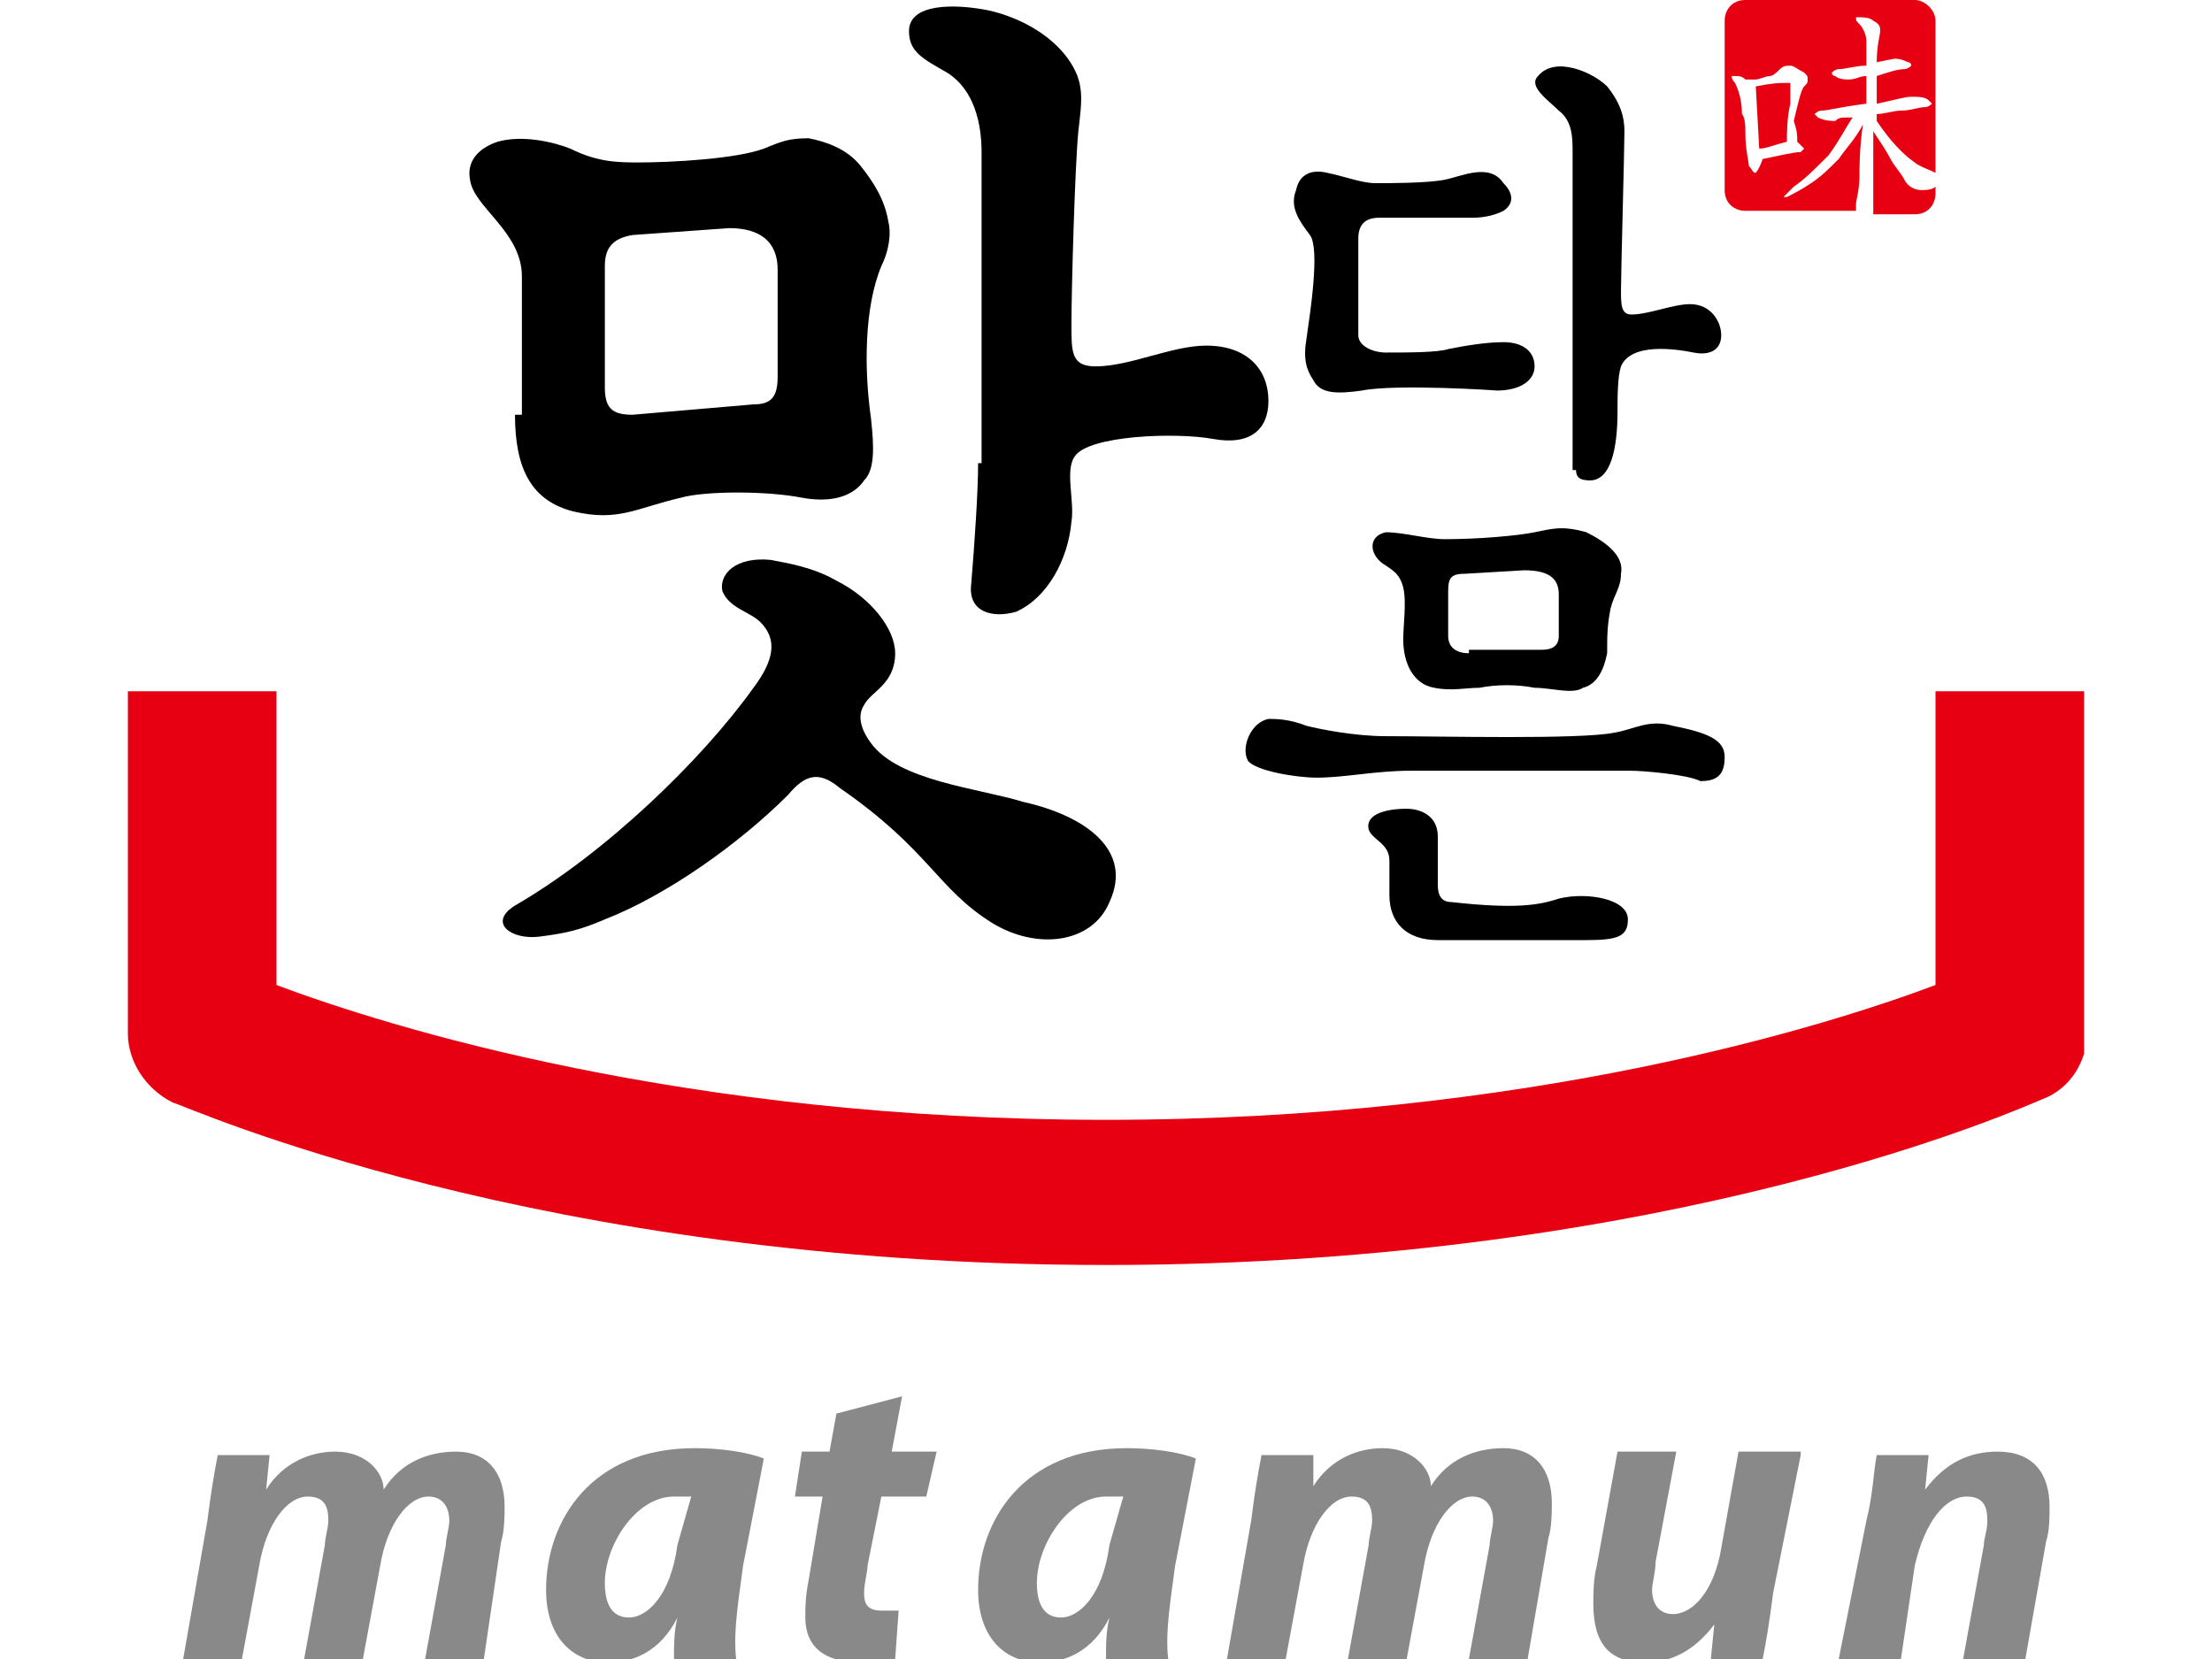
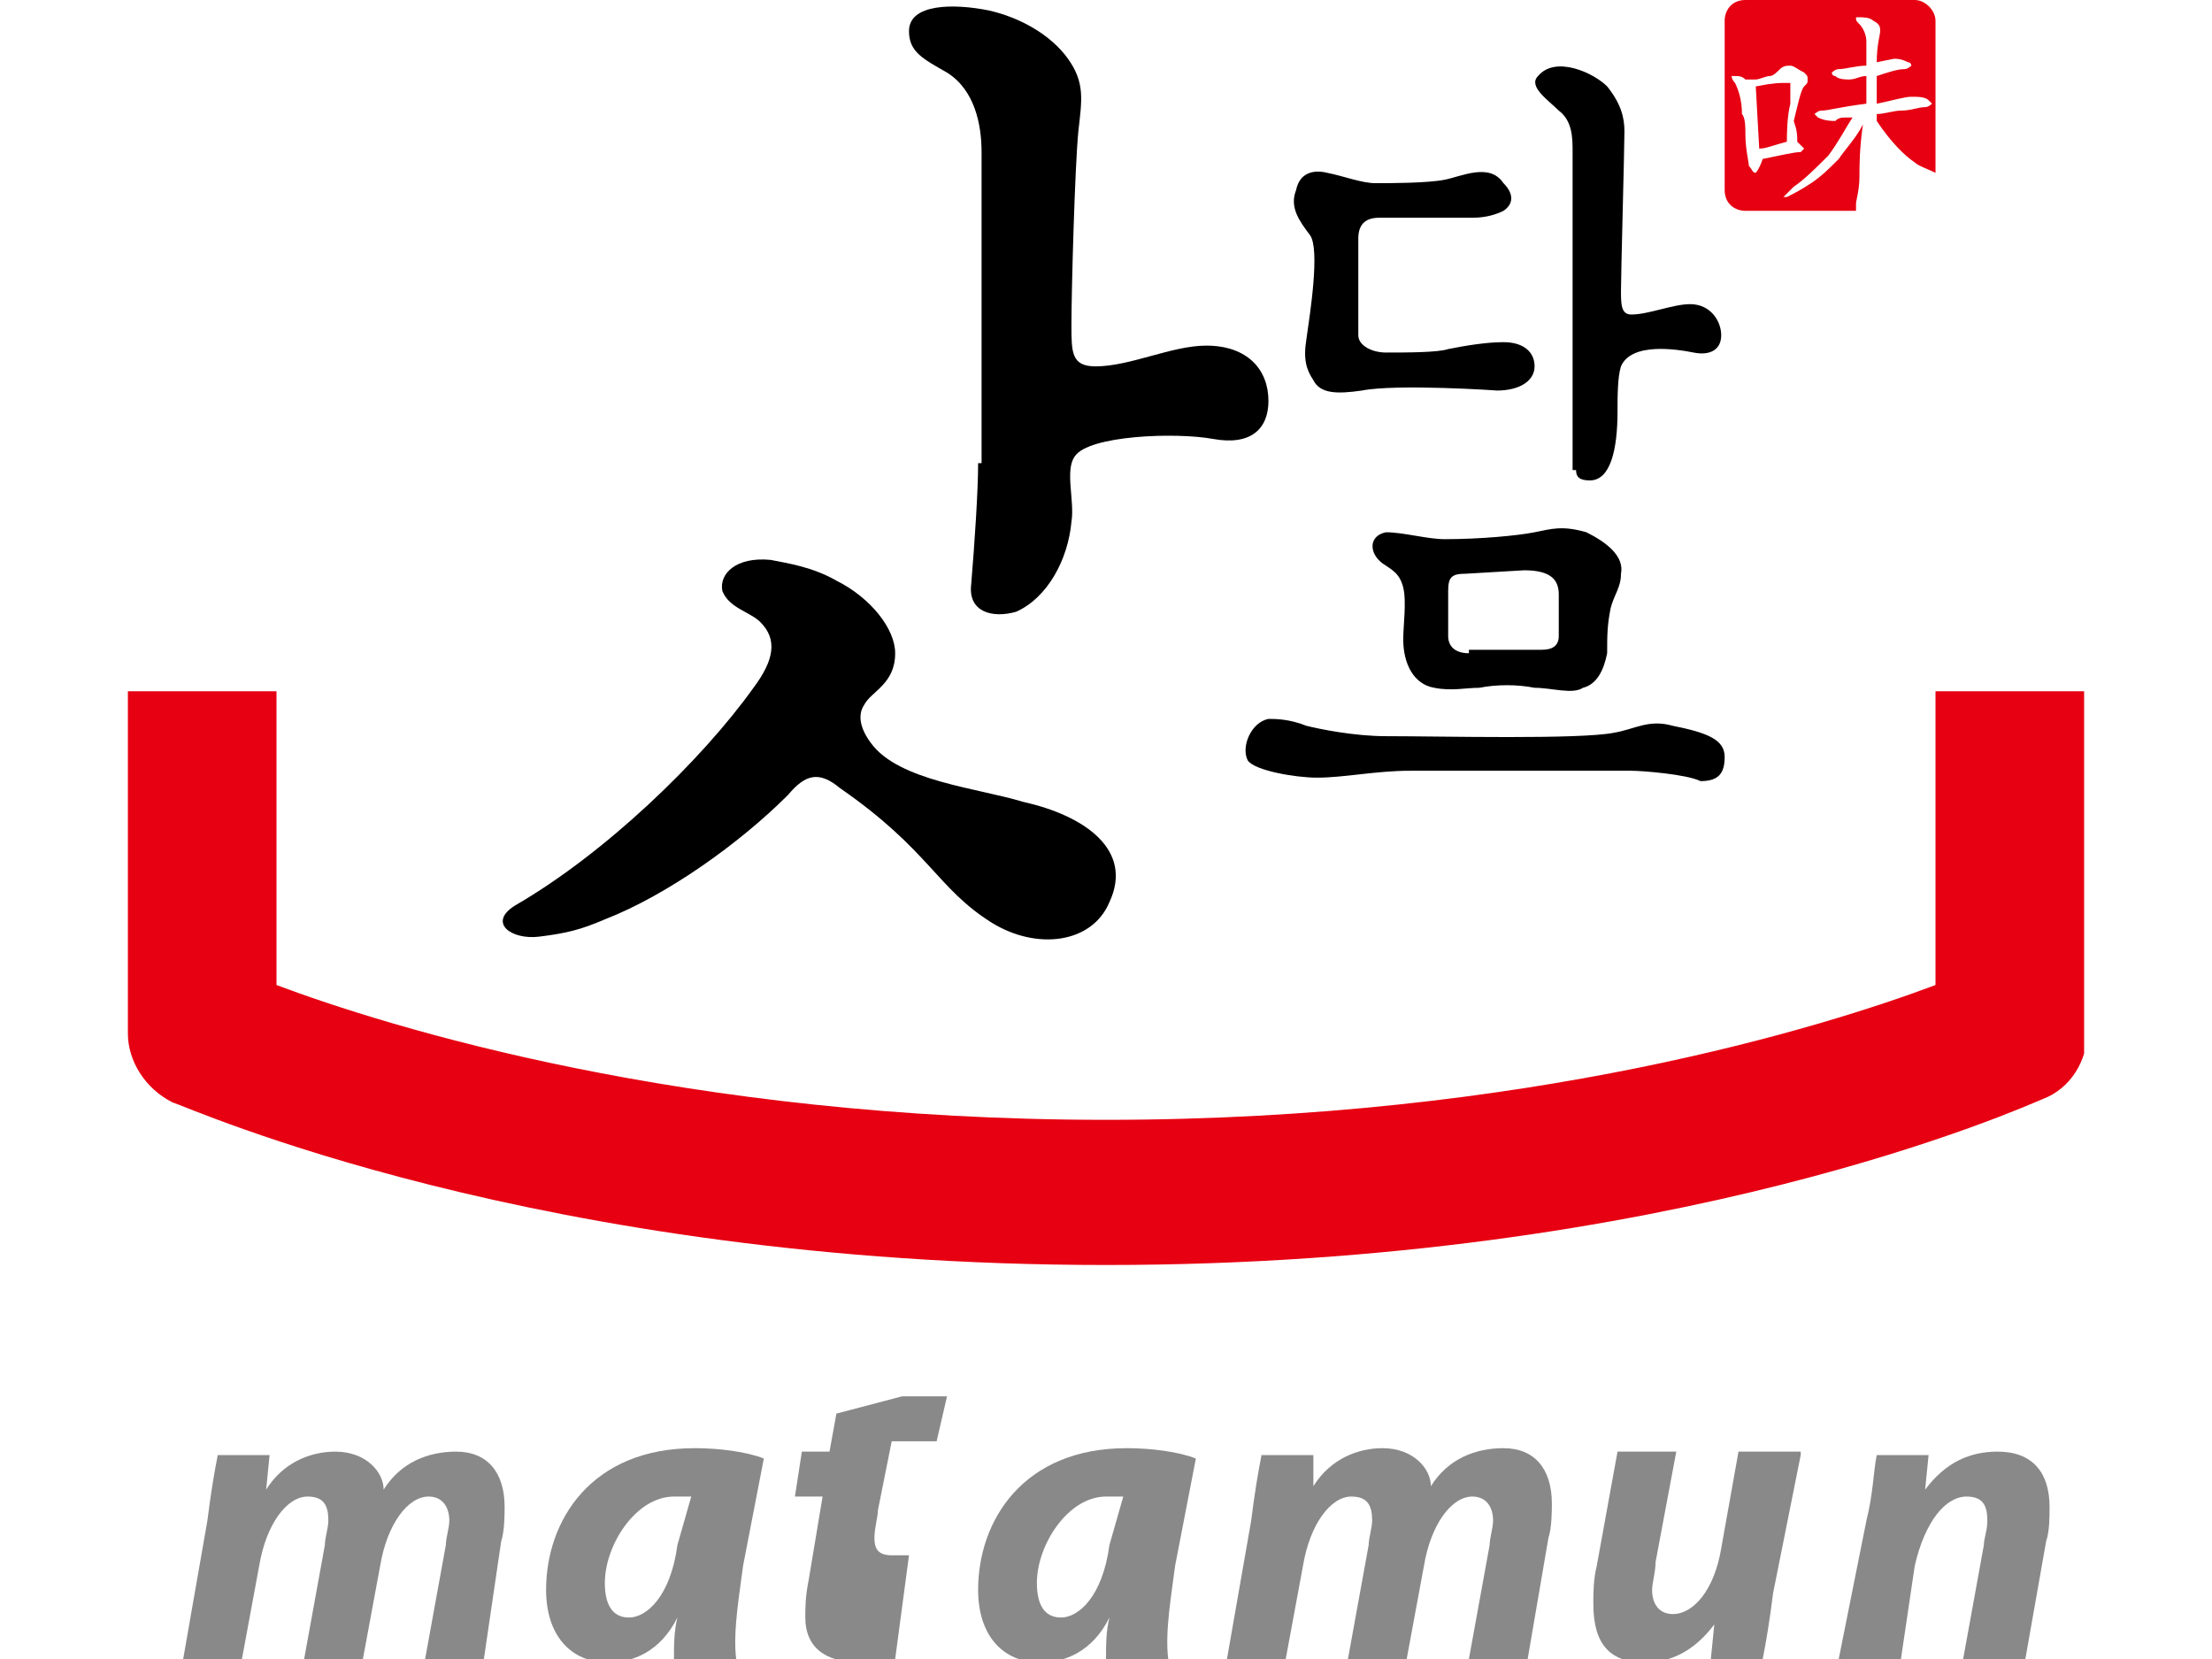
<svg xmlns="http://www.w3.org/2000/svg" xmlns:xlink="http://www.w3.org/1999/xlink" version="1.1" id="레이어_1" x="0px" y="0px" viewBox="0 0 64 48" style="enable-background:new 0 0 64 48;" xml:space="preserve">
  <style type="text/css">
	.st0{clip-path:url(#SVGID_00000044869289040651231590000014225533313303631003_);fill:#898989;}
	.st1{clip-path:url(#SVGID_00000044869289040651231590000014225533313303631003_);fill:#E60012;}
	.st2{clip-path:url(#SVGID_00000044869289040651231590000014225533313303631003_);}
</style>
  <g>
    <defs>
      <rect id="SVGID_1_" x="3.7" y="0" width="56.6" height="48.1" />
    </defs>
    <clipPath id="SVGID_00000155853976534540591480000017096491558668849814_">
      <use xlink:href="#SVGID_1_" style="overflow:visible;" />
    </clipPath>
    <path style="clip-path:url(#SVGID_00000155853976534540591480000017096491558668849814_);fill:#898989;" d="M5.3,48L6,44   c0.1-0.8,0.2-1.4,0.3-1.9h1.5l-0.1,1h0c0.5-0.8,1.3-1.1,2-1.1c0.9,0,1.4,0.6,1.4,1.1c0.5-0.8,1.3-1.1,2.1-1.1   c0.9,0,1.4,0.6,1.4,1.6c0,0.2,0,0.7-0.1,1L14,48h-1.7l0.6-3.3c0-0.2,0.1-0.5,0.1-0.7c0-0.4-0.2-0.7-0.6-0.7c-0.6,0-1.2,0.8-1.4,2   L10.5,48H8.8l0.6-3.3c0-0.2,0.1-0.5,0.1-0.7c0-0.4-0.1-0.7-0.6-0.7c-0.6,0-1.2,0.8-1.4,2L7,48H5.3z" />
    <path style="clip-path:url(#SVGID_00000155853976534540591480000017096491558668849814_);fill:#898989;" d="M20,43.3   c-0.1,0-0.3,0-0.5,0c-1.1,0-2,1.4-2,2.5c0,0.6,0.2,1,0.7,1c0.5,0,1.2-0.6,1.4-2.1L20,43.3z M19.5,48c0-0.4,0-0.8,0.1-1.2h0   c-0.5,1-1.3,1.3-2,1.3c-1.1,0-1.8-0.8-1.8-2.1c0-2,1.3-4.1,4.3-4.1c0.7,0,1.5,0.1,2,0.3l-0.6,3.1c-0.1,0.8-0.3,1.9-0.2,2.7H19.5z" />
-     <path style="clip-path:url(#SVGID_00000155853976534540591480000017096491558668849814_);fill:#898989;" d="M26.1,40.4L25.8,42h1.3   l-0.3,1.3h-1.3l-0.4,2c0,0.2-0.1,0.5-0.1,0.8c0,0.3,0.1,0.5,0.5,0.5c0.1,0,0.3,0,0.5,0L25.9,48c-0.2,0.1-0.7,0.1-1,0.1   c-1.1,0-1.6-0.5-1.6-1.3c0-0.3,0-0.6,0.1-1.1l0.4-2.4h-0.8l0.2-1.3h0.8l0.2-1.1L26.1,40.4z" />
+     <path style="clip-path:url(#SVGID_00000155853976534540591480000017096491558668849814_);fill:#898989;" d="M26.1,40.4h1.3   l-0.3,1.3h-1.3l-0.4,2c0,0.2-0.1,0.5-0.1,0.8c0,0.3,0.1,0.5,0.5,0.5c0.1,0,0.3,0,0.5,0L25.9,48c-0.2,0.1-0.7,0.1-1,0.1   c-1.1,0-1.6-0.5-1.6-1.3c0-0.3,0-0.6,0.1-1.1l0.4-2.4h-0.8l0.2-1.3h0.8l0.2-1.1L26.1,40.4z" />
    <path style="clip-path:url(#SVGID_00000155853976534540591480000017096491558668849814_);fill:#898989;" d="M32.5,43.3   c-0.1,0-0.3,0-0.5,0c-1.1,0-2,1.4-2,2.5c0,0.6,0.2,1,0.7,1c0.5,0,1.2-0.6,1.4-2.1L32.5,43.3z M32,48c0-0.4,0-0.8,0.1-1.2h0   c-0.5,1-1.3,1.3-2,1.3c-1.1,0-1.8-0.8-1.8-2.1c0-2,1.3-4.1,4.3-4.1c0.7,0,1.5,0.1,2,0.3l-0.6,3.1c-0.1,0.8-0.3,1.9-0.2,2.7H32z" />
    <path style="clip-path:url(#SVGID_00000155853976534540591480000017096491558668849814_);fill:#898989;" d="M35.5,48l0.7-4   c0.1-0.8,0.2-1.4,0.3-1.9h1.5L38,43h0c0.5-0.8,1.3-1.1,2-1.1c0.9,0,1.4,0.6,1.4,1.1c0.5-0.8,1.3-1.1,2.1-1.1c0.9,0,1.4,0.6,1.4,1.6   c0,0.2,0,0.7-0.1,1L44.2,48h-1.7l0.6-3.3c0-0.2,0.1-0.5,0.1-0.7c0-0.4-0.2-0.7-0.6-0.7c-0.6,0-1.2,0.8-1.4,2L40.7,48H39l0.6-3.3   c0-0.2,0.1-0.5,0.1-0.7c0-0.4-0.1-0.7-0.6-0.7c-0.6,0-1.2,0.8-1.4,2L37.2,48H35.5z" />
    <path style="clip-path:url(#SVGID_00000155853976534540591480000017096491558668849814_);fill:#898989;" d="M52.1,42.1l-0.8,4   c-0.1,0.8-0.2,1.4-0.3,1.9h-1.5l0.1-1l0,0c-0.6,0.8-1.3,1.1-2,1.1c-1,0-1.5-0.5-1.5-1.7c0-0.3,0-0.7,0.1-1.1l0.6-3.3h1.7l-0.6,3.2   c0,0.3-0.1,0.6-0.1,0.8c0,0.4,0.2,0.7,0.6,0.7c0.6,0,1.2-0.7,1.4-1.9l0.5-2.8H52.1z" />
    <path style="clip-path:url(#SVGID_00000155853976534540591480000017096491558668849814_);fill:#898989;" d="M53.2,48l0.8-4   c0.2-0.8,0.2-1.4,0.3-1.9h1.5l-0.1,1h0c0.6-0.8,1.3-1.1,2.1-1.1c1,0,1.5,0.6,1.5,1.6c0,0.3,0,0.7-0.1,1L58.6,48h-1.8l0.6-3.3   c0-0.2,0.1-0.4,0.1-0.7c0-0.4-0.1-0.7-0.6-0.7c-0.6,0-1.2,0.7-1.5,2L55,48H53.2z" />
    <path style="clip-path:url(#SVGID_00000155853976534540591480000017096491558668849814_);fill:#E60012;" d="M50.8,5   C50.8,5,50.8,5,50.8,5c-0.1,0-0.1-0.1-0.2-0.2c0-0.1-0.1-0.5-0.1-0.9c0-0.2,0-0.5-0.1-0.6c0-0.4-0.1-0.7-0.2-0.9   c-0.1-0.1-0.1-0.2-0.1-0.2c0,0,0.1,0,0.1,0c0.1,0,0.2,0,0.3,0.1c0.1,0,0.2,0,0.3,0c0.1,0,0.3-0.1,0.4-0.1c0.1,0,0.2-0.1,0.3-0.2   c0.1-0.1,0.2-0.1,0.3-0.1c0.1,0,0.2,0.1,0.4,0.2c0.1,0.1,0.1,0.1,0.1,0.2c0,0.1,0,0.1-0.1,0.2c-0.1,0.1-0.2,0.6-0.3,1   C52,3.8,52,3.9,52,4.1c0.1,0.1,0.2,0.2,0.2,0.2c0,0-0.1,0.1-0.1,0.1c-0.2,0-0.6,0.1-1.1,0.2C50.9,4.9,50.8,5,50.8,5 M53.8,5.1   c0-0.3,0-0.8,0.1-1.5c-0.2,0.4-0.5,0.7-0.7,1c-0.3,0.3-0.5,0.5-0.8,0.7c-0.3,0.2-0.5,0.3-0.7,0.4c-0.1,0-0.1,0-0.1,0   c0,0,0,0,0.3-0.3c0.3-0.2,0.6-0.5,1-0.9c0.3-0.4,0.5-0.8,0.7-1.1c-0.1,0-0.2,0-0.2,0c-0.1,0-0.2,0-0.3,0.1c-0.1,0-0.3,0-0.5-0.1   c-0.1-0.1-0.1-0.1-0.1-0.1s0.1-0.1,0.2-0.1c0.2,0,0.5-0.1,1.3-0.2V2.2c-0.2,0-0.3,0.1-0.5,0.1c-0.1,0-0.3,0-0.4-0.1   c-0.1,0-0.1-0.1-0.1-0.1c0,0,0.1-0.1,0.2-0.1c0.2,0,0.5-0.1,0.8-0.1c0-0.3,0-0.5,0-0.7c0-0.2-0.1-0.4-0.2-0.5   c-0.1-0.1-0.1-0.1-0.1-0.2c0,0,0,0,0.1,0c0.1,0,0.3,0,0.4,0.1c0.2,0.1,0.2,0.2,0.2,0.3c0,0.1-0.1,0.4-0.1,0.9l0.5-0.1   c0.1,0,0.2,0,0.4,0.1c0.1,0,0.1,0.1,0.1,0.1c0,0-0.1,0.1-0.2,0.1c-0.2,0-0.5,0.1-0.8,0.2v0.8c0.5-0.1,0.8-0.2,1-0.2   c0.2,0,0.4,0,0.5,0.1c0.1,0.1,0.1,0.1,0.1,0.1c0,0-0.1,0.1-0.2,0.1c-0.2,0-0.4,0.1-0.7,0.1c-0.2,0-0.5,0.1-0.7,0.1v0.2   c0.4,0.6,0.8,1,1.1,1.2C55.5,4.8,55.8,4.9,56,5V0.6C56,0.3,55.7,0,55.4,0h-4.9c-0.4,0-0.6,0.3-0.6,0.6v4.9c0,0.4,0.3,0.6,0.6,0.6   h3.2c0-0.1,0-0.1,0-0.2C53.7,5.8,53.8,5.5,53.8,5.1" />
-     <path style="clip-path:url(#SVGID_00000155853976534540591480000017096491558668849814_);fill:#E60012;" d="M55.6,5.5   c-0.2,0-0.4-0.1-0.5-0.3C55,5,54.8,4.8,54.7,4.6c-0.1-0.2-0.3-0.5-0.5-0.8V5c0,0.1,0,0.4,0,0.8c0,0.1,0,0.3,0,0.4h1.2   c0.4,0,0.6-0.3,0.6-0.6V5.4C55.9,5.5,55.7,5.5,55.6,5.5" />
    <path style="clip-path:url(#SVGID_00000155853976534540591480000017096491558668849814_);fill:#E60012;" d="M51.6,2.4   c-0.1,0-0.3,0-0.8,0.1l0.1,1.8c0.2,0,0.4-0.1,0.8-0.2c0-0.2,0-0.7,0.1-1.1c0-0.1,0-0.2,0-0.2c0-0.2,0-0.3,0-0.4   C51.7,2.4,51.6,2.4,51.6,2.4" />
    <path style="clip-path:url(#SVGID_00000155853976534540591480000017096491558668849814_);" d="M45.6,13.6c0,0.2,0.1,0.3,0.4,0.3   c0.6,0,0.8-0.9,0.8-2c0-0.4,0-1,0.1-1.3c0.3-0.7,1.6-0.5,2.1-0.4c0.5,0.1,0.8-0.1,0.8-0.5c0-0.4-0.3-0.9-0.9-0.9   c-0.5,0-1.2,0.3-1.7,0.3c-0.3,0-0.3-0.3-0.3-0.7c0-0.5,0.1-4.1,0.1-4.6c0-0.4-0.1-0.8-0.5-1.3c-0.4-0.4-1.5-0.9-2-0.3   c-0.3,0.3,0.3,0.7,0.6,1c0.4,0.3,0.4,0.8,0.4,1.2V13.6z" />
    <path style="clip-path:url(#SVGID_00000155853976534540591480000017096491558668849814_);" d="M32.1,26.1c-0.5,1.2-2.1,1.4-3.4,0.6   c-1.6-1-1.8-2.1-4.4-3.9c-0.6-0.5-1-0.4-1.5,0.2c-1.4,1.4-3.5,2.9-5.3,3.6c-0.7,0.3-1.1,0.4-1.9,0.5c-0.8,0.1-1.5-0.4-0.7-0.9   c2.6-1.5,5.4-4.2,6.9-6.3c0.6-0.8,0.7-1.4,0.2-1.9c-0.3-0.3-0.9-0.4-1.1-0.9c-0.1-0.5,0.4-1,1.4-0.9c0.5,0.1,1.2,0.2,1.9,0.6   c1,0.5,1.7,1.4,1.7,2.1c0,0.9-0.7,1.1-0.9,1.5c-0.2,0.3-0.1,0.7,0.2,1.1c0.8,1.1,3.1,1.3,4.4,1.7C31.4,23.6,32.8,24.6,32.1,26.1" />
-     <path style="clip-path:url(#SVGID_00000155853976534540591480000017096491558668849814_);" d="M18.3,12c-0.6,0-0.8-0.2-0.8-0.8V7.7   c0-0.5,0.2-0.8,0.8-0.9l2.8-0.2C22,6.6,22.5,7,22.5,7.8v3.1c0,0.6-0.2,0.8-0.7,0.8L18.3,12z M14.9,12c0,1.6,0.5,2.5,1.7,2.8   c1.3,0.3,1.8-0.1,3.1-0.4c0.7-0.2,2.5-0.2,3.5,0c1.1,0.2,1.6-0.2,1.8-0.5c0.3-0.3,0.3-0.9,0.2-1.8C25,10.7,25,8.9,25.5,7.7   c0.2-0.4,0.3-0.9,0.2-1.3c-0.1-0.6-0.4-1.1-0.8-1.6c-0.4-0.5-1-0.7-1.5-0.8c-0.6,0-0.8,0.1-1.3,0.3c-0.8,0.3-2.7,0.4-3.6,0.4   c-0.6,0-1.2,0-2-0.4c-0.5-0.2-1.4-0.4-2.1-0.2c-0.6,0.2-0.9,0.6-0.8,1.1c0.1,0.8,1.5,1.5,1.5,2.8V12z" />
    <path style="clip-path:url(#SVGID_00000155853976534540591480000017096491558668849814_);" d="M28.3,13.4c0,0.8-0.1,2.3-0.2,3.5   c-0.1,0.8,0.6,1,1.3,0.8c0.9-0.4,1.5-1.5,1.6-2.6c0.1-0.6-0.2-1.5,0.1-1.9c0.4-0.6,2.9-0.7,4-0.5c1.1,0.2,1.6-0.3,1.6-1.1   c0-0.9-0.6-1.6-1.8-1.6c-1,0-2.2,0.6-3.2,0.6c-0.7,0-0.7-0.4-0.7-1.2c0-1,0.1-4.6,0.2-5.6c0.1-0.9,0.2-1.4-0.3-2.1   c-0.5-0.7-1.4-1.2-2.3-1.4c-1-0.2-2.3-0.2-2.3,0.6c0,0.6,0.4,0.8,1.1,1.2c0.8,0.5,1,1.5,1,2.3V13.4z" />
    <path style="clip-path:url(#SVGID_00000155853976534540591480000017096491558668849814_);" d="M47.2,22.3h-6.4   c-1,0-1.9,0.2-2.7,0.2c-0.6,0-1.8-0.2-2-0.5c-0.2-0.4,0.1-1.1,0.6-1.2c0.2,0,0.6,0,1.1,0.2c0.4,0.1,1.4,0.3,2.3,0.3   c1.6,0,5.6,0.1,6.6-0.1c0.6-0.1,1-0.4,1.7-0.2c1,0.2,1.5,0.4,1.5,0.9c0,0.5-0.2,0.7-0.7,0.7C48.8,22.4,47.5,22.3,47.2,22.3" />
-     <path style="clip-path:url(#SVGID_00000155853976534540591480000017096491558668849814_);" d="M45.1,26c0.8-0.2,2,0,2,0.6   c0,0.5-0.3,0.6-1.2,0.6h-4.3c-0.9,0-1.4-0.5-1.4-1.3v-1c0-0.5-0.5-0.6-0.6-0.9c-0.1-0.4,0.4-0.6,1.1-0.6c0.4,0,0.9,0.2,0.9,0.8v1.4   c0,0.3,0.1,0.5,0.4,0.5C43.8,26.3,44.5,26.2,45.1,26" />
    <path style="clip-path:url(#SVGID_00000155853976534540591480000017096491558668849814_);" d="M42.5,18.9c-0.4,0-0.6-0.2-0.6-0.5   v-1.3c0-0.4,0.1-0.5,0.5-0.5l1.7-0.1c0.8,0,1,0.3,1,0.7v1.2c0,0.3-0.2,0.4-0.5,0.4H42.5z M45.9,15.4c-0.7-0.2-1-0.1-1.5,0   c-0.5,0.1-1.6,0.2-2.6,0.2c-0.5,0-1.2-0.2-1.7-0.2c-0.5,0.1-0.5,0.6-0.1,0.9c0.3,0.2,0.5,0.3,0.6,0.7c0.1,0.4,0,1.1,0,1.5   c0,0.7,0.3,1.3,0.9,1.4c0.5,0.1,0.9,0,1.3,0c0.5-0.1,1.1-0.1,1.6,0c0.5,0,1.1,0.2,1.4,0c0.4-0.1,0.6-0.5,0.7-1c0-0.5,0-0.8,0.1-1.3   c0.1-0.4,0.3-0.6,0.3-1C47,16.1,46.5,15.7,45.9,15.4" />
    <path style="clip-path:url(#SVGID_00000155853976534540591480000017096491558668849814_);" d="M39.4,11.3c-0.7,0.1-1.2,0.1-1.4-0.3   c-0.2-0.3-0.3-0.6-0.2-1.2c0.1-0.7,0.4-2.6,0.1-3c-0.3-0.4-0.6-0.8-0.4-1.3c0.1-0.5,0.5-0.6,0.9-0.5c0.5,0.1,1,0.3,1.4,0.3   c0.4,0,1.5,0,2-0.1c0.5-0.1,1.3-0.5,1.7,0.1c0.3,0.3,0.3,0.6,0,0.8c-0.2,0.1-0.5,0.2-0.9,0.2h-2.7c-0.4,0-0.6,0.2-0.6,0.6v2.8   c0,0.3,0.4,0.5,0.8,0.5c0.6,0,1.5,0,1.8-0.1c0.5-0.1,1.1-0.2,1.6-0.2c0.6,0,0.9,0.3,0.9,0.7c0,0.4-0.4,0.7-1.1,0.7   C43.4,11.3,40.4,11.1,39.4,11.3" />
    <path style="clip-path:url(#SVGID_00000155853976534540591480000017096491558668849814_);fill:#E60012;" d="M56,20v8.5   c-3.2,1.2-11.8,3.9-24,3.9c-12.2,0-20.8-2.7-24-3.9V20H3.7v9.9c0,0.8,0.5,1.6,1.3,2C5.4,32,15.5,36.6,32,36.6   c16.5,0,26.6-4.6,27.1-4.8c0.8-0.3,1.3-1.1,1.3-2V20H56z" />
  </g>
</svg>